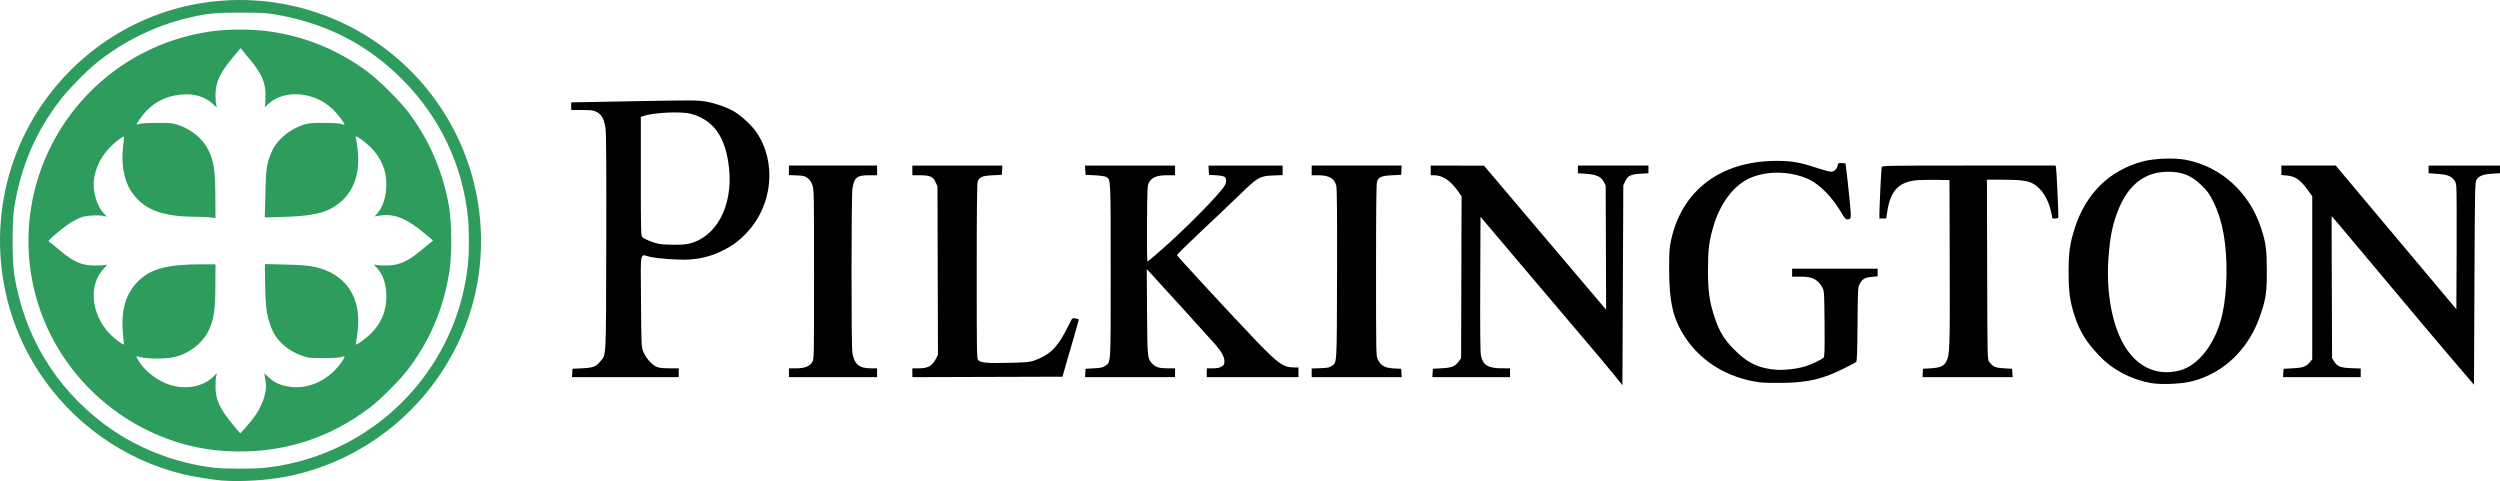
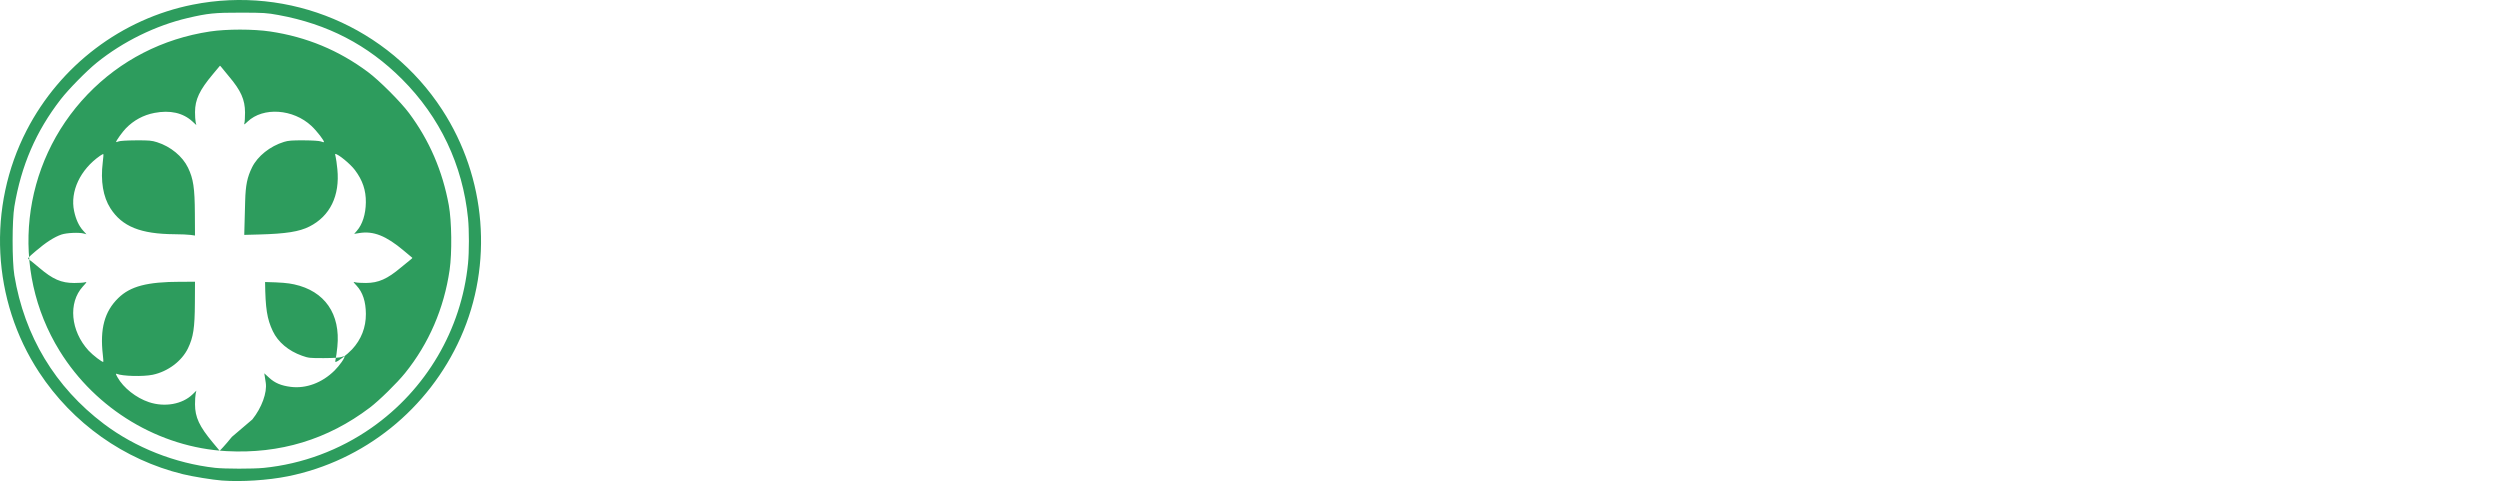
<svg xmlns="http://www.w3.org/2000/svg" xmlns:ns1="http://www.inkscape.org/namespaces/inkscape" xmlns:ns2="http://sodipodi.sourceforge.net/DTD/sodipodi-0.dtd" width="750.343mm" height="144.383mm" viewBox="0 0 750.343 144.383" id="svg8" ns1:version="0.92.3 (2405546, 2018-03-11)" ns2:docname="pilkington.svg">
  <defs id="defs2" />
  <g ns1:label="Layer 1" ns1:groupmode="layer" id="layer1" transform="translate(397.087,109.311)">
-     <path style="fill:#000000;stroke-width:0.265" d="m 87.35,3.18 c -1.382,-1.715 -4.954,-5.985 -7.938,-9.489 C 76.43,-9.813 67.976,-19.783 60.627,-28.464 l -13.361,-15.784 -0.08,20.161 c -0.056,14.077 0.009,20.575 0.214,21.534 0.604,2.82 2.152,3.772 6.15,3.781 l 2.58,0.006 v 1.323 1.323 H 44.473 32.817 l 0.081,-1.257 0.081,-1.257 2.646,-0.141 c 3.011,-0.161 3.944,-0.532 5.08,-2.021 l 0.741,-0.972 0.07,-24.323 0.07,-24.323 -1.188,-1.664 c -2.202,-3.085 -4.563,-4.632 -7.07,-4.632 h -1.011 v -1.455 -1.455 l 8.004,0.019 8.004,0.019 17.462,20.608 c 9.604,11.334 17.851,21.059 18.325,21.61 l 0.862,1.003 -0.069,-18.653 -0.069,-18.653 -0.586,-1.097 c -0.821,-1.534 -2.222,-2.162 -5.317,-2.382 l -2.431,-0.173 v -1.151 -1.151 H 87.086 97.669 v 1.154 1.154 l -2.324,0.133 c -2.95,0.168 -3.882,0.625 -4.645,2.275 l -0.572,1.238 -0.132,29.982 -0.132,29.982 -2.514,-3.118 z m 251.778,-4.406 c -3.478,-4.056 -12.808,-15.134 -20.734,-24.616 -7.926,-9.483 -14.698,-17.539 -15.049,-17.903 l -0.638,-0.661 0.073,21.299 0.073,21.299 0.577,0.926 c 0.979,1.57 1.946,1.958 5.178,2.074 l 2.844,0.102 v 1.294 1.294 h -11.656 -11.656 l 0.081,-1.257 0.081,-1.257 2.778,-0.14 c 3.056,-0.154 3.977,-0.487 5.128,-1.855 l 0.693,-0.824 V -25.939 -50.425 l -1.169,-1.621 c -2.405,-3.335 -3.856,-4.353 -6.551,-4.598 l -1.541,-0.14 v -1.418 -1.418 h 8.159 8.159 l 15.049,17.926 c 8.277,9.859 16.422,19.56 18.101,21.558 l 3.051,3.633 0.079,-17.523 c 0.043,-9.638 0.005,-18.262 -0.086,-19.165 -0.138,-1.374 -0.299,-1.773 -0.991,-2.449 -1.019,-0.996 -2.048,-1.306 -5.021,-1.514 l -2.315,-0.162 v -1.151 -1.151 h 10.716 10.716 v 1.154 1.154 l -2.331,0.133 c -2.726,0.155 -4.106,0.705 -4.758,1.894 -0.416,0.759 -0.462,3.215 -0.584,31.129 l -0.132,30.305 z m -90.823,6.849 c -6.085,-1.162 -11.394,-4.005 -15.421,-8.259 -3.841,-4.058 -5.723,-7.114 -7.283,-11.827 -1.42,-4.291 -1.828,-7.222 -1.828,-13.142 0,-5.866 0.383,-8.616 1.836,-13.198 1.611,-5.079 4.147,-9.35 7.652,-12.885 3.268,-3.297 7.867,-5.879 12.765,-7.168 3.492,-0.919 9.41,-1.148 12.872,-0.498 10.547,1.981 19.134,9.744 22.638,20.465 1.459,4.465 1.731,6.484 1.734,12.887 0.004,6.486 -0.234,8.151 -1.867,13.059 -3.39,10.189 -10.825,17.494 -20.385,20.029 -3.245,0.861 -9.609,1.129 -12.713,0.537 z m 8.907,-3.771 c 5.723,-1.551 10.791,-8.283 12.714,-16.889 1.509,-6.751 1.668,-16.664 0.384,-24.024 -0.617,-3.536 -1.638,-6.751 -3.077,-9.683 -1.115,-2.272 -1.701,-3.102 -3.371,-4.771 -3.089,-3.089 -5.877,-4.246 -10.223,-4.246 -6.729,0 -11.628,3.613 -14.698,10.842 -1.895,4.461 -2.732,8.42 -3.206,15.17 -0.656,9.327 0.8,18.391 3.967,24.69 3.807,7.571 10.286,10.869 17.509,8.912 z m -126.152,3.587 c -9.501,-1.273 -17.614,-6.191 -22.429,-13.597 -3.586,-5.515 -4.745,-10.493 -4.745,-20.373 0,-5.397 0.07,-6.4 0.615,-8.864 3.296,-14.879 14.908,-23.583 31.531,-23.635 4.575,-0.015 7.02,0.408 12.103,2.089 1.952,0.646 3.897,1.174 4.322,1.174 0.939,0 1.792,-0.796 2.007,-1.874 0.15,-0.751 0.225,-0.794 1.249,-0.719 l 1.089,0.08 0.316,2.381 c 0.174,1.31 0.573,4.986 0.888,8.169 0.613,6.201 0.609,6.237 -0.705,6.246 -0.421,0.003 -0.857,-0.509 -1.766,-2.072 -2.571,-4.425 -6.431,-8.393 -9.613,-9.883 -5.644,-2.643 -13.041,-2.732 -18.241,-0.218 -4.627,2.237 -8.594,7.643 -10.542,14.365 -1.314,4.535 -1.589,6.776 -1.595,13.026 -0.007,6.431 0.399,9.355 1.96,14.134 1.523,4.659 3.189,7.226 7.019,10.809 3.401,3.182 6.599,4.581 11.376,4.975 2.474,0.204 6.364,-0.238 8.864,-1.008 1.975,-0.608 5.035,-2.09 5.518,-2.671 0.251,-0.302 0.309,-2.684 0.249,-10.143 -0.076,-9.405 -0.099,-9.785 -0.649,-10.806 -1.348,-2.498 -2.955,-3.307 -6.564,-3.307 h -2.522 v -1.191 -1.191 h 12.832 12.832 v 1.154 1.154 l -1.752,0.141 c -2.042,0.164 -2.899,0.677 -3.672,2.198 -0.5,0.983 -0.534,1.655 -0.611,12.068 -0.06,8.121 -0.165,11.095 -0.397,11.285 -0.173,0.142 -1.744,0.975 -3.49,1.853 -6.487,3.259 -10.823,4.295 -18.521,4.424 -2.765,0.046 -5.896,-0.032 -6.958,-0.174 z m -356.396,-2.815 0.081,-1.257 2.91,-0.139 c 3.282,-0.157 4.11,-0.467 5.393,-2.024 1.865,-2.262 1.74,0.16 1.828,-35.541 0.053,-21.523 -0.013,-32.846 -0.2,-34.262 -0.38,-2.877 -1.137,-4.335 -2.645,-5.095 -1.033,-0.521 -1.586,-0.595 -4.432,-0.595 h -3.251 v -1.147 -1.147 l 18.852,-0.351 c 17.326,-0.322 19.061,-0.315 21.442,0.087 2.953,0.499 6.591,1.784 8.801,3.108 2.024,1.213 5.209,4.211 6.512,6.129 6.127,9.023 4.887,21.886 -2.906,30.147 -2.347,2.488 -4.469,4.036 -7.589,5.535 -3.138,1.508 -6.167,2.284 -9.788,2.508 -3.015,0.187 -9.244,-0.253 -11.726,-0.827 -3.079,-0.713 -2.747,-2.384 -2.641,13.306 0.091,13.413 0.105,13.722 0.679,15.147 0.747,1.854 2.502,3.901 3.882,4.528 0.826,0.375 1.728,0.489 3.917,0.493 l 2.844,0.006 v 1.323 1.323 h -16.022 -16.022 z m 34.662,-38.721 c 8.418,-1.743 13.578,-11.132 12.416,-22.593 -0.954,-9.412 -4.579,-14.61 -11.484,-16.468 -2.939,-0.791 -11.484,-0.366 -14.319,0.712 l -0.689,0.262 V -56.361 c 0,16.64 0.031,17.853 0.463,18.244 0.632,0.572 2.804,1.481 4.564,1.91 1.792,0.437 7.152,0.501 9.049,0.109 z m 30.374,38.655 v -1.323 h 2.165 c 2.57,0 4.047,-0.582 4.852,-1.913 0.512,-0.846 0.523,-1.427 0.523,-26.266 0,-23.956 -0.028,-25.479 -0.486,-26.793 -0.334,-0.957 -0.782,-1.619 -1.434,-2.117 -0.837,-0.639 -1.224,-0.735 -3.285,-0.816 l -2.336,-0.092 v -1.429 -1.429 h 13.229 13.229 v 1.455 1.455 h -2.394 c -3.672,0 -4.453,0.625 -5,4 -0.357,2.2 -0.375,47.113 -0.02,49.282 0.561,3.424 2.019,4.662 5.487,4.662 h 1.928 v 1.323 1.323 h -13.229 -13.229 z m 37.042,0.002 v -1.324 h 1.943 c 2.667,0 3.99,-0.699 5.006,-2.644 l 0.739,-1.414 -0.074,-25.289 -0.074,-25.289 -0.584,-1.266 c -0.759,-1.643 -1.675,-2.042 -4.699,-2.042 h -2.257 v -1.455 -1.455 h 13.508 13.508 l -0.08,1.389 -0.08,1.389 -2.778,0.136 c -3.119,0.152 -3.997,0.526 -4.478,1.906 -0.195,0.56 -0.284,9.002 -0.284,26.97 0,25.428 0.014,26.168 0.507,26.662 0.743,0.743 2.725,0.901 9.373,0.747 4.949,-0.114 6.089,-0.217 7.323,-0.66 4.426,-1.59 6.654,-3.599 9.171,-8.273 0.9,-1.671 1.788,-3.377 1.972,-3.791 0.298,-0.669 0.438,-0.737 1.241,-0.607 0.498,0.081 0.957,0.199 1.021,0.263 0.064,0.064 -0.481,2.123 -1.211,4.575 -0.73,2.452 -1.852,6.304 -2.493,8.56 l -1.165,4.101 -22.527,0.068 -22.527,0.068 v -1.324 z m 51.91,0.065 0.081,-1.257 2.514,-0.132 c 2.04,-0.107 2.669,-0.243 3.341,-0.722 1.783,-1.272 1.686,0.37 1.686,-28.496 0,-28.146 0.034,-27.45 -1.367,-28.235 -0.341,-0.191 -1.862,-0.408 -3.396,-0.484 l -2.778,-0.138 -0.08,-1.389 -0.08,-1.389 h 13.508 13.508 v 1.455 1.455 h -2.457 c -2.932,0 -4.471,0.61 -5.342,2.117 -0.511,0.884 -0.539,1.445 -0.617,12.396 -0.051,7.229 0.012,11.436 0.172,11.377 0.139,-0.051 2.021,-1.641 4.182,-3.533 7.42,-6.497 17.835,-17.097 19.008,-19.347 0.522,-1.001 0.507,-2.063 -0.036,-2.515 -0.253,-0.211 -1.335,-0.419 -2.58,-0.495 l -2.144,-0.132 -0.08,-1.389 -0.08,-1.389 h 11.126 11.126 v 1.431 1.431 l -2.712,0.098 c -4.092,0.147 -4.709,0.494 -9.999,5.627 -2.407,2.335 -7.679,7.341 -11.715,11.124 -4.036,3.783 -7.305,7.011 -7.265,7.174 0.094,0.381 16.994,18.666 23.885,25.842 6.469,6.736 8.085,7.863 11.278,7.863 h 1.29 v 1.455 1.455 H -21.129 -34.887 v -1.323 -1.323 l 1.786,-10e-4 c 1.313,-7.9e-4 2.013,-0.14 2.646,-0.525 0.761,-0.464 0.86,-0.659 0.86,-1.689 0,-1.176 -0.797,-2.641 -2.623,-4.819 -0.822,-0.981 -18.818,-20.805 -19.914,-21.937 l -0.769,-0.794 0.085,12.832 c 0.091,13.792 0.103,13.914 1.495,15.445 1.04,1.143 2.121,1.489 4.652,1.489 h 2.257 v 1.323 1.323 h -13.508 -13.508 l 0.081,-1.257 z m 67.946,-0.042 v -1.298 l 2.627,-0.091 c 2.159,-0.075 2.76,-0.19 3.373,-0.644 1.619,-1.2 1.533,0.26 1.611,-27.36 0.048,-17.086 -0.02,-25.705 -0.21,-26.621 -0.476,-2.291 -2.103,-3.278 -5.409,-3.278 h -1.993 v -1.455 -1.455 H 10.106 23.613 l -0.08,1.389 -0.08,1.389 -2.778,0.136 c -3.119,0.152 -3.997,0.526 -4.478,1.906 -0.195,0.56 -0.284,8.892 -0.284,26.584 0,25.053 0.014,25.796 0.518,26.782 1.036,2.031 2.169,2.601 5.436,2.735 l 1.587,0.066 0.081,1.257 0.081,1.257 H 10.106 -3.402 Z m 183.408,0.041 0.081,-1.257 2.381,-0.144 c 2.837,-0.171 3.885,-0.645 4.622,-2.089 1.02,-2 1.081,-3.772 1.006,-29.517 l -0.072,-24.871 -4.233,-0.078 c -2.328,-0.043 -5.155,0.044 -6.281,0.192 -4.79,0.633 -7.159,3.246 -8.086,8.917 l -0.405,2.478 h -1.015 -1.015 l 0.003,-1.124 c 0.003,-2.467 0.548,-13.854 0.683,-14.288 0.136,-0.437 1.615,-0.463 26.159,-0.463 h 26.015 l 0.159,0.632 c 0.131,0.522 0.677,12.029 0.689,14.515 0.003,0.649 -0.092,0.728 -0.878,0.728 h -0.881 l -0.441,-2.051 c -0.856,-3.976 -2.976,-7.193 -5.606,-8.507 -1.615,-0.807 -3.825,-1.065 -9.193,-1.076 l -4.435,-0.009 0.07,26.968 c 0.069,26.77 0.074,26.974 0.615,27.699 1.12,1.5 1.828,1.812 4.433,1.954 l 2.43,0.132 0.081,1.257 0.081,1.257 h -13.523 -13.523 l 0.081,-1.257 z" id="path826" ns1:connector-curvature="0" ns2:nodetypes="ccscccccccccccscccccscccccscccccccccccccccccccccscccccscccccccsccccccccccccccsccccccccccccscccccssscccccccsccccscccscssccssccccsccsccccccccccscccccccccccccccccccsccscccscscssscccsccccccccssccscccccscscsccccccccsscsccccccccsccccsscccccccccscsccccccccccccccccscscccccccscccccccccccccccscccscccccccccssccccscccccccccccscscccccccccsccccccccccccccccccccccscccscscccccsccccccc" />
-     <path style="fill:#2d9c5d;fill-opacity:1;stroke-width:0.265" d="m -330.427,34.919 c -2.772,-0.207 -8.826,-1.19 -11.774,-1.912 -17.646,-4.32 -33.085,-15.262 -43.151,-30.583 -14.178,-21.58 -15.617,-49.608 -3.73,-72.628 10.071,-19.503 28.53,-33.468 49.844,-37.709 29.076,-5.785 58.693,6.693 74.858,31.54 13.269,20.396 15.374,46.346 5.543,68.346 -9.606,21.497 -28.962,37.054 -51.844,41.667 -5.932,1.196 -13.927,1.714 -19.747,1.278 z m 12.474,-3.798 c 11.611,-1.165 22.771,-5.314 32.381,-12.039 16.396,-11.473 26.964,-29.467 28.954,-49.296 0.352,-3.506 0.353,-10.05 0.002,-13.57 -1.594,-16 -8.412,-30.371 -19.821,-41.78 -10.289,-10.289 -22.328,-16.538 -37.056,-19.235 -3.546,-0.649 -4.397,-0.703 -11.245,-0.715 -7.921,-0.013 -9.969,0.192 -16.005,1.606 -9.646,2.259 -19.431,7.062 -27.286,13.393 -3.047,2.456 -8.518,8.023 -10.86,11.05 -7.403,9.569 -11.828,19.812 -13.888,32.147 -0.697,4.174 -0.7,16.431 -0.005,20.637 3.015,18.246 12.253,33.576 26.879,44.603 9.453,7.127 21.379,11.839 33.36,13.182 2.898,0.325 11.42,0.334 14.59,0.016 z m -11.151,-5.033 c -20.187,-1.094 -39.221,-12.52 -50.068,-30.055 -15.126,-24.453 -11.678,-56.162 8.375,-77.022 9.807,-10.201 22.524,-16.734 36.742,-18.873 4.998,-0.752 12.993,-0.752 18.048,-6.1e-5 10.908,1.622 20.589,5.636 29.372,12.179 3.395,2.529 9.787,8.921 12.316,12.316 6.104,8.195 10.065,17.373 11.934,27.652 0.869,4.779 0.988,14.277 0.243,19.415 -1.675,11.554 -6.228,22.096 -13.37,30.958 -2.419,3.001 -7.787,8.263 -10.608,10.399 -12.614,9.547 -26.968,13.899 -42.983,13.031 z m 7.755,-9.509 c 2.811,-3.51 4.478,-8.077 4.024,-11.02 -0.075,-0.488 -0.206,-1.324 -0.29,-1.858 l -0.153,-0.971 1.477,1.349 c 1.72,1.572 3.579,2.356 6.451,2.72 4.605,0.584 9.412,-1.202 13.149,-4.886 1.533,-1.511 3.261,-3.989 2.978,-4.272 -0.07,-0.07 -0.472,0.016 -0.892,0.191 -0.488,0.203 -2.393,0.325 -5.262,0.336 -4.258,0.017 -4.608,-0.021 -6.569,-0.713 -4.057,-1.431 -7.224,-4.098 -8.778,-7.393 -1.733,-3.674 -2.216,-6.751 -2.314,-14.73 l -0.066,-5.395 6.218,0.157 c 4.837,0.122 6.773,0.278 8.717,0.702 9.199,2.003 13.962,8.877 12.977,18.726 -0.157,1.566 -0.389,3.235 -0.517,3.708 -0.128,0.473 -0.141,0.86 -0.03,0.86 0.584,0 3.534,-2.25 4.97,-3.79 2.747,-2.947 4.173,-6.615 4.139,-10.65 -0.031,-3.702 -0.937,-6.461 -2.776,-8.456 -1.119,-1.214 -1.12,-1.216 -0.344,-1.006 0.428,0.116 1.849,0.202 3.159,0.192 3.756,-0.028 6.382,-1.194 10.495,-4.659 1.161,-0.978 2.429,-2.01 2.818,-2.294 0.39,-0.284 0.649,-0.559 0.576,-0.611 -0.072,-0.052 -1.205,-0.999 -2.516,-2.103 -5.355,-4.51 -9.136,-6.007 -13.415,-5.315 l -1.512,0.245 0.783,-0.892 c 1.708,-1.945 2.675,-4.982 2.722,-8.55 0.048,-3.627 -0.977,-6.663 -3.281,-9.717 -1.404,-1.861 -5.031,-4.835 -5.896,-4.835 -0.068,0 -0.02,0.387 0.108,0.86 0.128,0.473 0.361,2.141 0.517,3.708 0.796,7.962 -2.19,14.098 -8.383,17.222 -3.052,1.54 -7.029,2.17 -15.047,2.386 l -4.514,0.121 0.079,-2.954 c 0.044,-1.625 0.131,-4.859 0.194,-7.188 0.13,-4.778 0.62,-7.173 2.068,-10.115 1.668,-3.388 5.406,-6.369 9.597,-7.654 1.287,-0.395 2.414,-0.482 5.953,-0.462 2.695,0.016 4.658,0.145 5.13,0.338 0.42,0.172 0.818,0.259 0.884,0.194 0.261,-0.261 -2.087,-3.313 -3.733,-4.854 -5.485,-5.131 -14.506,-5.742 -19.177,-1.299 -1.017,0.968 -1.13,1.019 -0.953,0.436 0.111,-0.364 0.197,-1.793 0.193,-3.175 -0.013,-3.853 -1.233,-6.586 -4.842,-10.846 -1.047,-1.236 -2.066,-2.479 -2.264,-2.762 -0.198,-0.283 -0.401,-0.463 -0.449,-0.399 -0.049,0.064 -0.989,1.191 -2.09,2.503 -4.026,4.802 -5.349,7.607 -5.366,11.371 -0.005,1.164 0.08,2.519 0.189,3.01 l 0.199,0.894 -1.164,-1.073 c -2.822,-2.601 -6.695,-3.475 -11.405,-2.574 -3.305,0.632 -6.205,2.198 -8.575,4.63 -1.029,1.056 -2.933,3.711 -2.933,4.09 0,0.076 0.327,0.004 0.728,-0.161 0.435,-0.179 2.536,-0.31 5.226,-0.324 3.954,-0.021 4.722,0.047 6.35,0.563 4.073,1.291 7.641,4.23 9.287,7.652 1.603,3.332 2.01,6.056 2.053,13.731 l 0.037,6.625 -1.323,-0.189 c -0.728,-0.104 -2.874,-0.198 -4.769,-0.209 -10.232,-0.057 -15.784,-2.298 -19.295,-7.787 -2.193,-3.428 -2.989,-8.201 -2.297,-13.778 0.161,-1.3 0.242,-2.414 0.18,-2.476 -0.062,-0.062 -0.507,0.161 -0.988,0.496 -5.966,4.156 -9.04,10.708 -7.789,16.601 0.528,2.486 1.434,4.451 2.696,5.848 l 1.002,1.109 -0.773,-0.215 c -1.414,-0.393 -5.176,-0.225 -6.726,0.299 -2.117,0.716 -4.672,2.353 -7.649,4.902 -2.611,2.235 -2.617,2.243 -2.002,2.646 0.339,0.222 1.676,1.307 2.973,2.41 4.086,3.477 6.617,4.58 10.515,4.582 1.31,5.3e-4 2.727,-0.089 3.149,-0.2 0.733,-0.191 0.707,-0.134 -0.577,1.271 -4.444,4.862 -3.677,13.339 1.739,19.226 1.261,1.371 4.185,3.603 4.415,3.37 0.05,-0.051 -0.012,-0.985 -0.139,-2.077 -0.909,-7.842 0.498,-13.031 4.625,-17.061 3.646,-3.56 8.674,-4.877 18.67,-4.893 l 4.366,-0.007 -0.036,6.416 c -0.042,7.457 -0.461,10.21 -2.062,13.539 -1.857,3.862 -6.045,7.006 -10.602,7.959 -2.852,0.597 -8.989,0.444 -10.778,-0.268 -0.378,-0.15 -0.338,0.035 0.226,1.044 1.761,3.151 5.576,6.165 9.429,7.45 4.742,1.581 10.043,0.63 13.101,-2.35 l 1.13,-1.101 -0.204,0.92 c -0.112,0.506 -0.202,1.932 -0.199,3.169 0.008,3.892 1.288,6.635 5.387,11.544 l 2.017,2.415 1.032,-1.092 c 0.568,-0.601 1.747,-1.985 2.621,-3.077 z" id="path826-3" ns1:connector-curvature="0" ns2:nodetypes="ccssssssccsscsccsssscccccsssssssssssscccccccccsccccscccsccccccccscccccsccccccccscccccccsscccccsscsccccccccscccccccsccccccccccccccscccccccscccc" />
+     <path style="fill:#2d9c5d;fill-opacity:1;stroke-width:0.265" d="m -330.427,34.919 c -2.772,-0.207 -8.826,-1.19 -11.774,-1.912 -17.646,-4.32 -33.085,-15.262 -43.151,-30.583 -14.178,-21.58 -15.617,-49.608 -3.73,-72.628 10.071,-19.503 28.53,-33.468 49.844,-37.709 29.076,-5.785 58.693,6.693 74.858,31.54 13.269,20.396 15.374,46.346 5.543,68.346 -9.606,21.497 -28.962,37.054 -51.844,41.667 -5.932,1.196 -13.927,1.714 -19.747,1.278 z m 12.474,-3.798 c 11.611,-1.165 22.771,-5.314 32.381,-12.039 16.396,-11.473 26.964,-29.467 28.954,-49.296 0.352,-3.506 0.353,-10.05 0.002,-13.57 -1.594,-16 -8.412,-30.371 -19.821,-41.78 -10.289,-10.289 -22.328,-16.538 -37.056,-19.235 -3.546,-0.649 -4.397,-0.703 -11.245,-0.715 -7.921,-0.013 -9.969,0.192 -16.005,1.606 -9.646,2.259 -19.431,7.062 -27.286,13.393 -3.047,2.456 -8.518,8.023 -10.86,11.05 -7.403,9.569 -11.828,19.812 -13.888,32.147 -0.697,4.174 -0.7,16.431 -0.005,20.637 3.015,18.246 12.253,33.576 26.879,44.603 9.453,7.127 21.379,11.839 33.36,13.182 2.898,0.325 11.42,0.334 14.59,0.016 z m -11.151,-5.033 c -20.187,-1.094 -39.221,-12.52 -50.068,-30.055 -15.126,-24.453 -11.678,-56.162 8.375,-77.022 9.807,-10.201 22.524,-16.734 36.742,-18.873 4.998,-0.752 12.993,-0.752 18.048,-6.1e-5 10.908,1.622 20.589,5.636 29.372,12.179 3.395,2.529 9.787,8.921 12.316,12.316 6.104,8.195 10.065,17.373 11.934,27.652 0.869,4.779 0.988,14.277 0.243,19.415 -1.675,11.554 -6.228,22.096 -13.37,30.958 -2.419,3.001 -7.787,8.263 -10.608,10.399 -12.614,9.547 -26.968,13.899 -42.983,13.031 z m 7.755,-9.509 c 2.811,-3.51 4.478,-8.077 4.024,-11.02 -0.075,-0.488 -0.206,-1.324 -0.29,-1.858 l -0.153,-0.971 1.477,1.349 c 1.72,1.572 3.579,2.356 6.451,2.72 4.605,0.584 9.412,-1.202 13.149,-4.886 1.533,-1.511 3.261,-3.989 2.978,-4.272 -0.07,-0.07 -0.472,0.016 -0.892,0.191 -0.488,0.203 -2.393,0.325 -5.262,0.336 -4.258,0.017 -4.608,-0.021 -6.569,-0.713 -4.057,-1.431 -7.224,-4.098 -8.778,-7.393 -1.733,-3.674 -2.216,-6.751 -2.314,-14.73 c 4.837,0.122 6.773,0.278 8.717,0.702 9.199,2.003 13.962,8.877 12.977,18.726 -0.157,1.566 -0.389,3.235 -0.517,3.708 -0.128,0.473 -0.141,0.86 -0.03,0.86 0.584,0 3.534,-2.25 4.97,-3.79 2.747,-2.947 4.173,-6.615 4.139,-10.65 -0.031,-3.702 -0.937,-6.461 -2.776,-8.456 -1.119,-1.214 -1.12,-1.216 -0.344,-1.006 0.428,0.116 1.849,0.202 3.159,0.192 3.756,-0.028 6.382,-1.194 10.495,-4.659 1.161,-0.978 2.429,-2.01 2.818,-2.294 0.39,-0.284 0.649,-0.559 0.576,-0.611 -0.072,-0.052 -1.205,-0.999 -2.516,-2.103 -5.355,-4.51 -9.136,-6.007 -13.415,-5.315 l -1.512,0.245 0.783,-0.892 c 1.708,-1.945 2.675,-4.982 2.722,-8.55 0.048,-3.627 -0.977,-6.663 -3.281,-9.717 -1.404,-1.861 -5.031,-4.835 -5.896,-4.835 -0.068,0 -0.02,0.387 0.108,0.86 0.128,0.473 0.361,2.141 0.517,3.708 0.796,7.962 -2.19,14.098 -8.383,17.222 -3.052,1.54 -7.029,2.17 -15.047,2.386 l -4.514,0.121 0.079,-2.954 c 0.044,-1.625 0.131,-4.859 0.194,-7.188 0.13,-4.778 0.62,-7.173 2.068,-10.115 1.668,-3.388 5.406,-6.369 9.597,-7.654 1.287,-0.395 2.414,-0.482 5.953,-0.462 2.695,0.016 4.658,0.145 5.13,0.338 0.42,0.172 0.818,0.259 0.884,0.194 0.261,-0.261 -2.087,-3.313 -3.733,-4.854 -5.485,-5.131 -14.506,-5.742 -19.177,-1.299 -1.017,0.968 -1.13,1.019 -0.953,0.436 0.111,-0.364 0.197,-1.793 0.193,-3.175 -0.013,-3.853 -1.233,-6.586 -4.842,-10.846 -1.047,-1.236 -2.066,-2.479 -2.264,-2.762 -0.198,-0.283 -0.401,-0.463 -0.449,-0.399 -0.049,0.064 -0.989,1.191 -2.09,2.503 -4.026,4.802 -5.349,7.607 -5.366,11.371 -0.005,1.164 0.08,2.519 0.189,3.01 l 0.199,0.894 -1.164,-1.073 c -2.822,-2.601 -6.695,-3.475 -11.405,-2.574 -3.305,0.632 -6.205,2.198 -8.575,4.63 -1.029,1.056 -2.933,3.711 -2.933,4.09 0,0.076 0.327,0.004 0.728,-0.161 0.435,-0.179 2.536,-0.31 5.226,-0.324 3.954,-0.021 4.722,0.047 6.35,0.563 4.073,1.291 7.641,4.23 9.287,7.652 1.603,3.332 2.01,6.056 2.053,13.731 l 0.037,6.625 -1.323,-0.189 c -0.728,-0.104 -2.874,-0.198 -4.769,-0.209 -10.232,-0.057 -15.784,-2.298 -19.295,-7.787 -2.193,-3.428 -2.989,-8.201 -2.297,-13.778 0.161,-1.3 0.242,-2.414 0.18,-2.476 -0.062,-0.062 -0.507,0.161 -0.988,0.496 -5.966,4.156 -9.04,10.708 -7.789,16.601 0.528,2.486 1.434,4.451 2.696,5.848 l 1.002,1.109 -0.773,-0.215 c -1.414,-0.393 -5.176,-0.225 -6.726,0.299 -2.117,0.716 -4.672,2.353 -7.649,4.902 -2.611,2.235 -2.617,2.243 -2.002,2.646 0.339,0.222 1.676,1.307 2.973,2.41 4.086,3.477 6.617,4.58 10.515,4.582 1.31,5.3e-4 2.727,-0.089 3.149,-0.2 0.733,-0.191 0.707,-0.134 -0.577,1.271 -4.444,4.862 -3.677,13.339 1.739,19.226 1.261,1.371 4.185,3.603 4.415,3.37 0.05,-0.051 -0.012,-0.985 -0.139,-2.077 -0.909,-7.842 0.498,-13.031 4.625,-17.061 3.646,-3.56 8.674,-4.877 18.67,-4.893 l 4.366,-0.007 -0.036,6.416 c -0.042,7.457 -0.461,10.21 -2.062,13.539 -1.857,3.862 -6.045,7.006 -10.602,7.959 -2.852,0.597 -8.989,0.444 -10.778,-0.268 -0.378,-0.15 -0.338,0.035 0.226,1.044 1.761,3.151 5.576,6.165 9.429,7.45 4.742,1.581 10.043,0.63 13.101,-2.35 l 1.13,-1.101 -0.204,0.92 c -0.112,0.506 -0.202,1.932 -0.199,3.169 0.008,3.892 1.288,6.635 5.387,11.544 l 2.017,2.415 1.032,-1.092 c 0.568,-0.601 1.747,-1.985 2.621,-3.077 z" id="path826-3" ns1:connector-curvature="0" ns2:nodetypes="ccssssssccsscsccsssscccccsssssssssssscccccccccsccccscccsccccccccscccccsccccccccscccccccsscccccsscsccccccccscccccccsccccccccccccccscccccccscccc" />
  </g>
</svg>